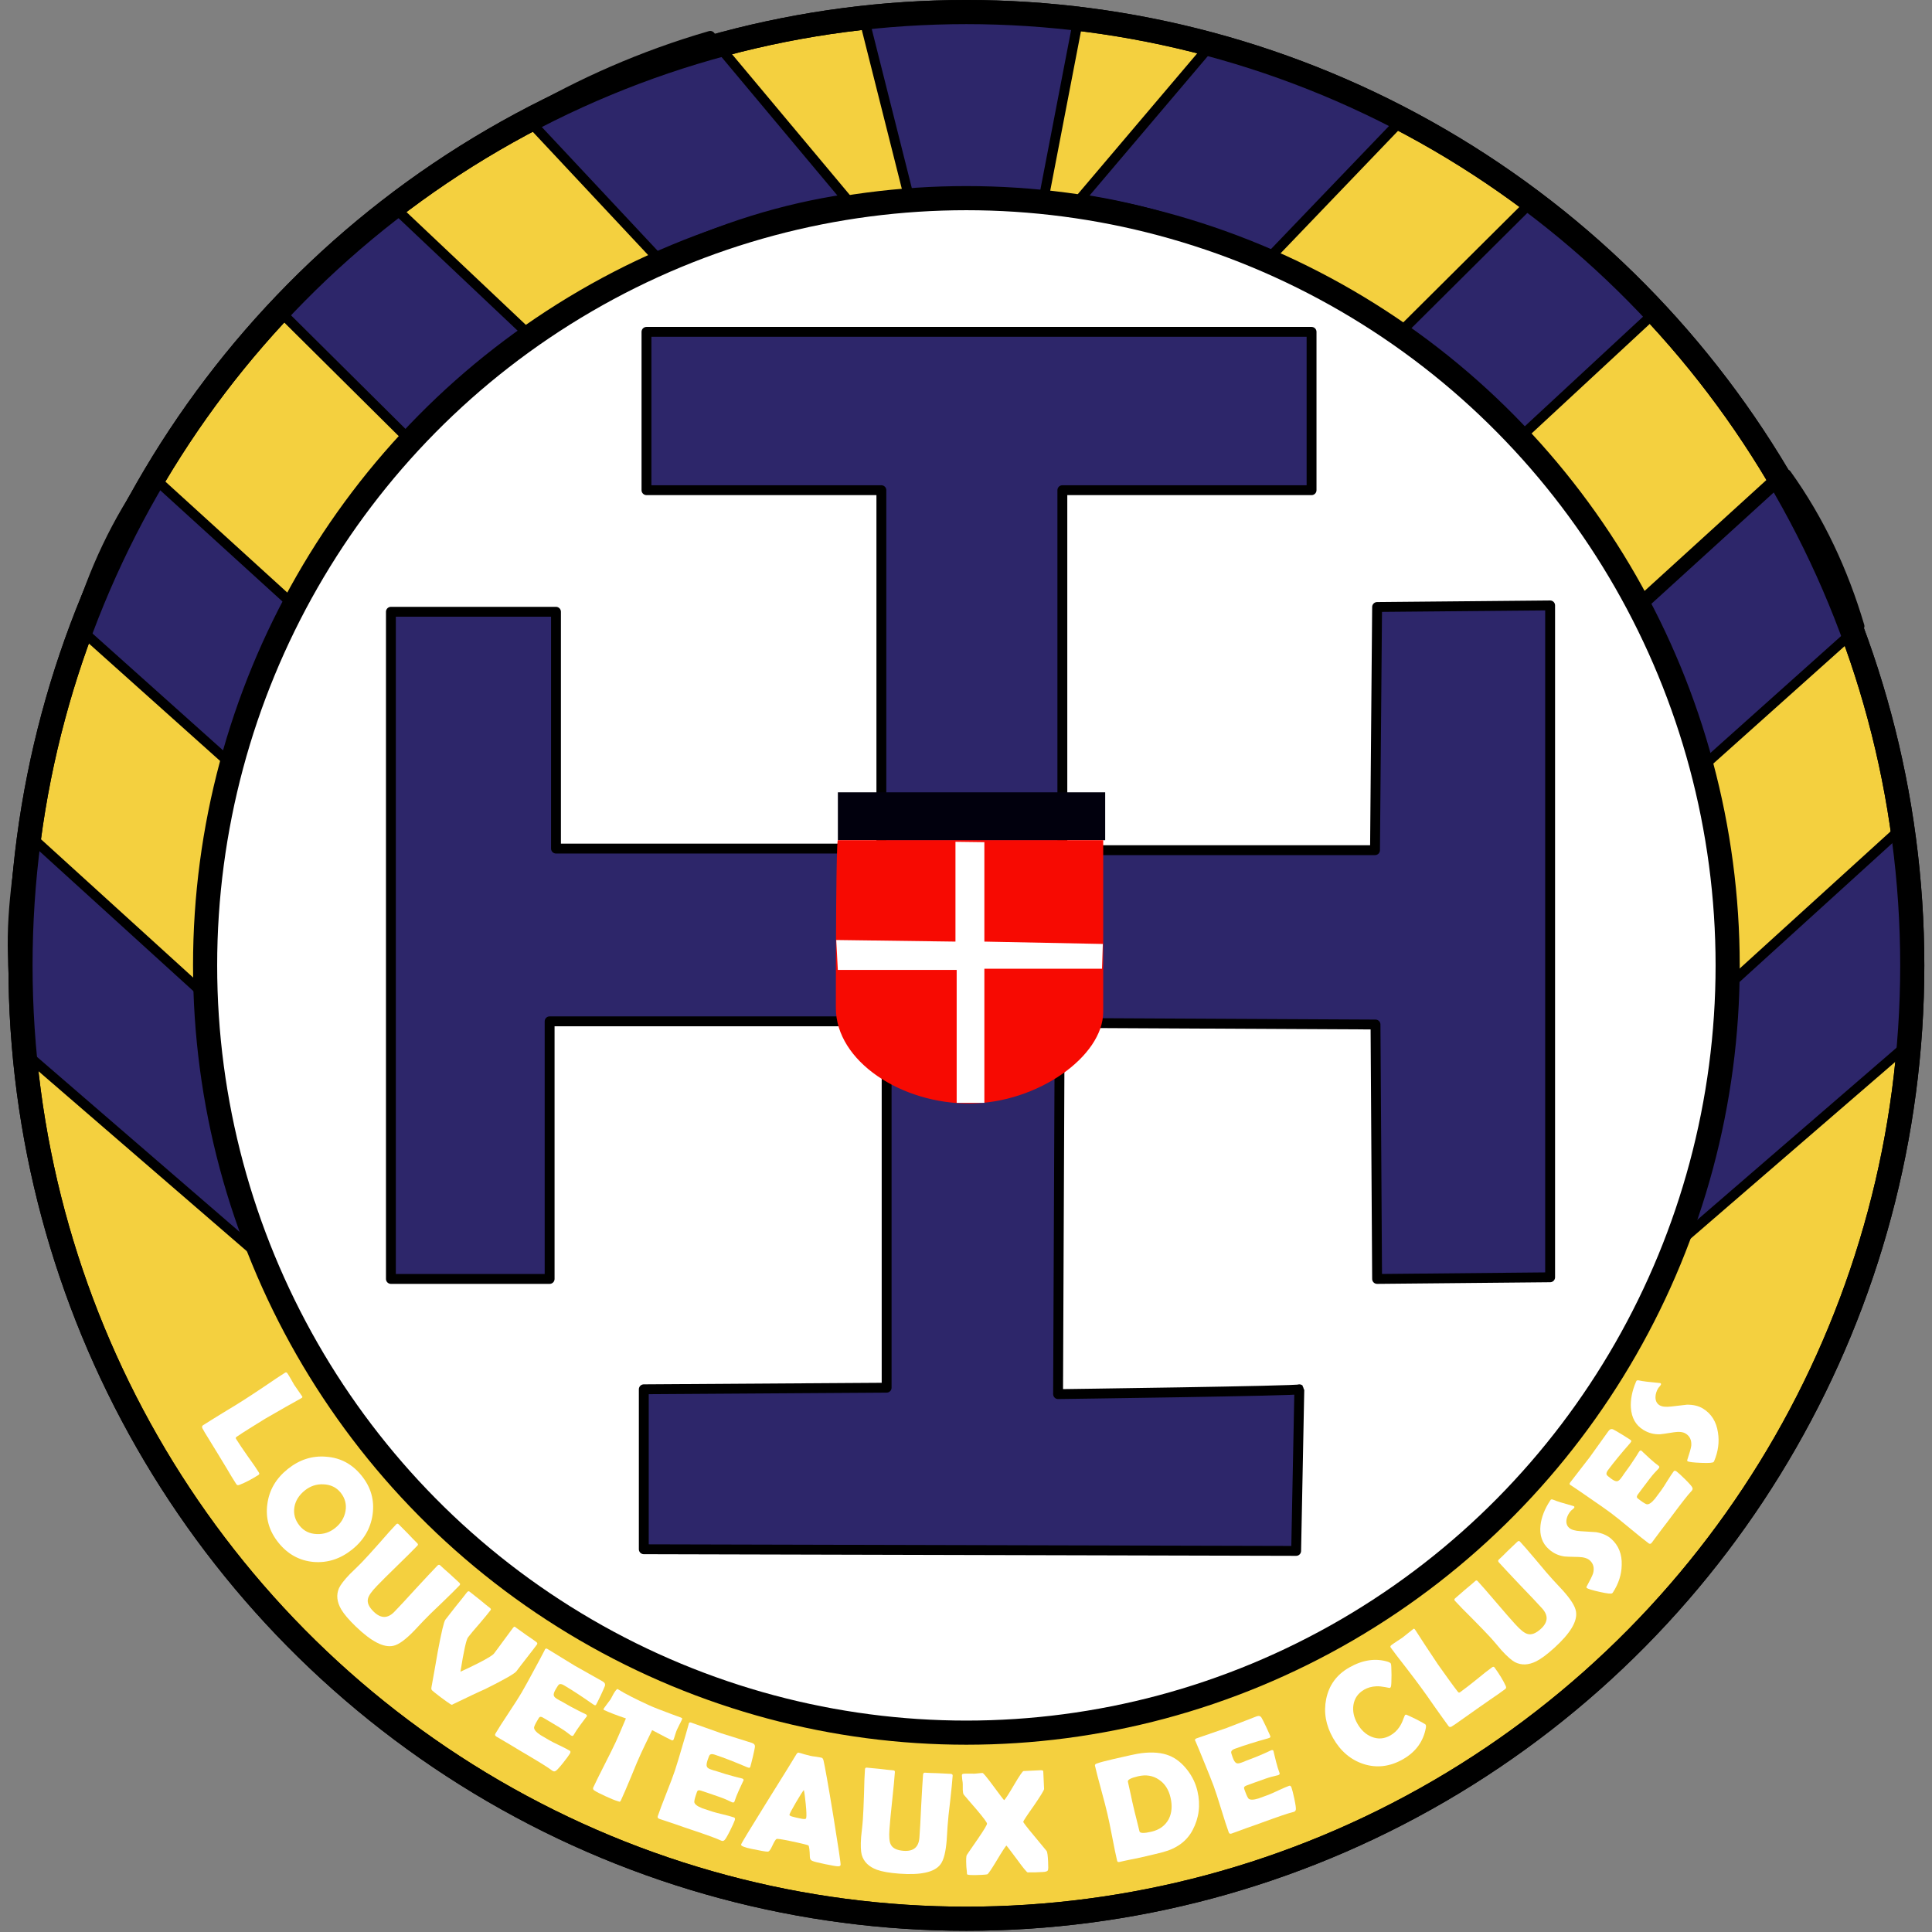
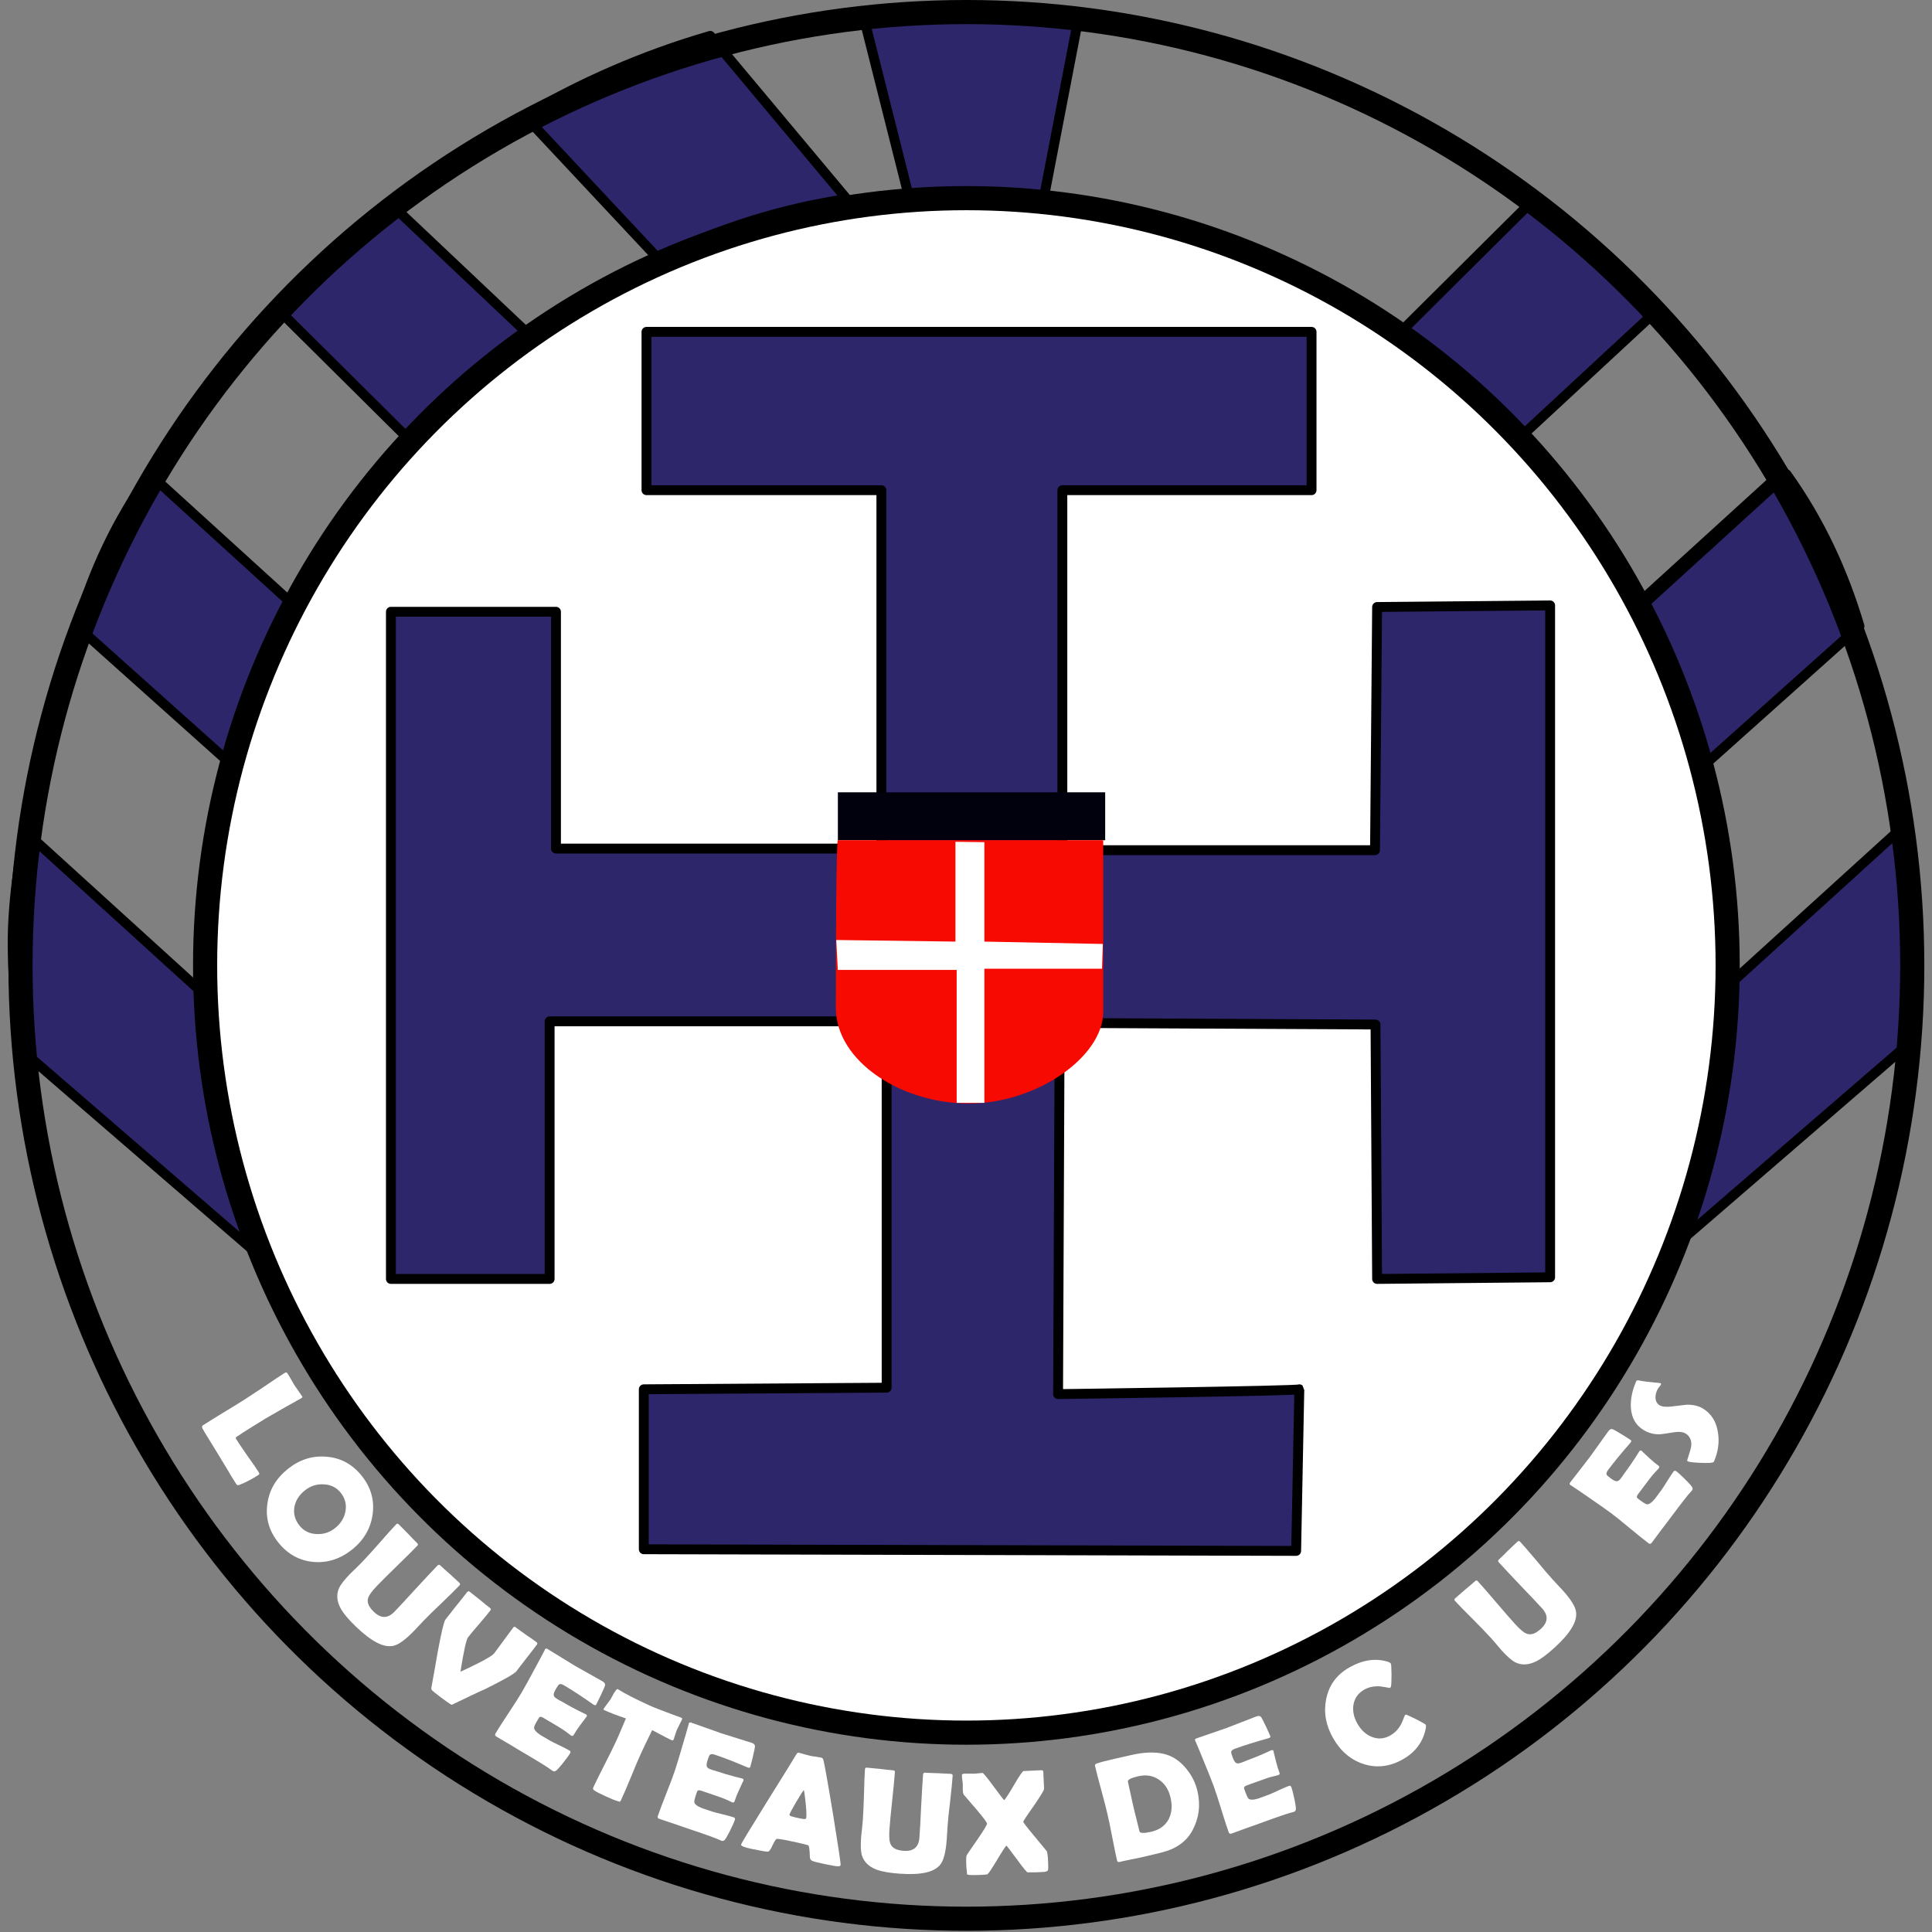
<svg xmlns="http://www.w3.org/2000/svg" xmlns:ns1="http://www.serif.com/" width="150px" height="150px" version="1.1" xml:space="preserve" style="fill-rule:evenodd;clip-rule:evenodd;stroke-linecap:round;stroke-linejoin:round;stroke-miterlimit:1.5;">
  <rect width="100%" height="100%" fill="#808080" stroke="none" />
  <g id="g31" transform="matrix(4.258,0,0,4.258,-1.572,-1.763)">
-     <ellipse id="ellipse1" cx="17.99" cy="18.017" rx="17.247" ry="17.383" style="fill:rgb(244,208,63);stroke:black;stroke-width:0.44px;" />
    <path id="path1" d="M16.098,0.651L16.938,3.985L19.398,4.043L20.035,0.738C18.703,0.601 17.43,0.555 16.098,0.651Z" style="fill:rgb(45,38,106);stroke:black;stroke-width:0.18px;stroke-linecap:butt;stroke-linejoin:miter;" />
    <path id="path2" d="M9.934,2.526L12.365,5.123C13.513,4.563 14.661,4.214 15.809,4.043L13.32,1.068C12.069,1.431 10.953,1.93 9.934,2.526Z" style="fill:rgb(45,38,106);stroke:black;stroke-width:0.18px;stroke-linecap:butt;stroke-linejoin:miter;" />
-     <path id="path3" d="M25.874,2.656L23.508,5.123C22.36,4.563 21.212,4.214 20.064,4.043L22.423,1.262C23.674,1.625 24.855,2.059 25.874,2.656Z" style="fill:rgb(45,38,106);stroke:black;stroke-width:0.18px;stroke-linecap:butt;stroke-linejoin:miter;" />
    <path id="path4" d="M7.879,8.477L5.381,5.998C6.067,5.25 6.707,4.703 7.469,4.11L9.992,6.494C9.17,7.076 8.469,7.74 7.879,8.477Z" style="fill:rgb(45,38,106);stroke:black;stroke-width:0.18px;stroke-linecap:butt;stroke-linejoin:miter;" />
    <path id="path5" d="M28.023,8.448L30.562,6.094C29.876,5.346 29.112,4.632 28.35,4.039L25.91,6.465C26.732,7.047 27.433,7.71 28.023,8.448Z" style="fill:rgb(45,38,106);stroke:black;stroke-width:0.18px;stroke-linecap:butt;stroke-linejoin:miter;" />
    <path id="path6" d="M1.772,11.832L4.608,14.37C4.9,13.242 5.272,12.25 5.795,11.511L3.103,9.061C2.499,9.904 2.067,10.833 1.772,11.832Z" style="fill:rgb(45,38,106);stroke:black;stroke-width:0.18px;stroke-linecap:butt;stroke-linejoin:miter;" />
    <path id="path7" d="M34.159,11.832L31.322,14.37C31.031,13.242 30.659,12.25 30.136,11.511L32.827,9.061C33.431,9.904 33.864,10.833 34.159,11.832Z" style="fill:rgb(45,38,106);stroke:black;stroke-width:0.18px;stroke-linecap:butt;stroke-linejoin:miter;" />
    <path id="path8" d="M34.275,11.832L31.438,14.37C31.147,13.242 30.775,12.25 30.251,11.511L32.943,9.061C33.547,9.904 33.979,10.833 34.275,11.832Z" style="fill:rgb(45,38,106);stroke:black;stroke-width:0.18px;stroke-linecap:butt;stroke-linejoin:miter;" />
    <path id="path9" d="M0.817,15.566L4.058,18.512C4.058,18.512 4.137,19.532 4.374,20.748C4.569,21.751 5.187,23.383 5.187,23.383L0.73,19.533C0.73,19.533 0.587,18.38 0.601,17.485C0.615,16.591 0.817,15.566 0.817,15.566Z" style="fill:rgb(45,38,106);stroke:black;stroke-width:0.18px;stroke-linecap:butt;stroke-linejoin:miter;" />
    <path id="path10" d="M34.984,15.566L31.742,18.512C31.742,18.512 31.663,19.532 31.427,20.748C31.232,21.751 30.614,23.383 30.614,23.383L35.071,19.533C35.071,19.533 35.214,18.38 35.2,17.485C35.185,16.591 34.984,15.566 34.984,15.566Z" style="fill:rgb(45,38,106);stroke:black;stroke-width:0.18px;stroke-linecap:butt;stroke-linejoin:miter;" />
    <g id="g28" transform="matrix(0.24,0,0,0.24,-4.117,-1.437)">
      <g id="text10" transform="matrix(0.534,0.845,-0.845,0.534,33.667,115.588)">
        <g id="g10">
          <g id="text101" ns1:id="text10" transform="matrix(11.25,0,0,11.25,0,0)">
            <path d="M0.494,0.008C0.466,0.008 0.429,0.008 0.384,0.006C0.326,0.005 0.289,0.004 0.275,0.004L0.129,0.002C0.114,0.002 0.093,0.002 0.066,-0C0.056,-0.002 0.052,-0.007 0.052,-0.015C0.052,-0.051 0.052,-0.104 0.053,-0.175C0.055,-0.245 0.055,-0.299 0.055,-0.334C0.055,-0.372 0.054,-0.428 0.052,-0.504C0.049,-0.579 0.048,-0.636 0.048,-0.673C0.048,-0.681 0.053,-0.684 0.063,-0.684C0.073,-0.684 0.087,-0.684 0.107,-0.683C0.126,-0.682 0.14,-0.681 0.15,-0.681C0.161,-0.681 0.177,-0.682 0.198,-0.683C0.219,-0.684 0.235,-0.685 0.246,-0.685C0.25,-0.685 0.253,-0.681 0.252,-0.675L0.252,-0.669C0.248,-0.608 0.244,-0.516 0.239,-0.393L0.238,-0.264C0.238,-0.222 0.238,-0.192 0.239,-0.173C0.239,-0.169 0.239,-0.165 0.24,-0.161C0.24,-0.157 0.243,-0.155 0.247,-0.154L0.26,-0.154C0.289,-0.154 0.333,-0.155 0.391,-0.158C0.45,-0.162 0.494,-0.163 0.523,-0.163C0.532,-0.163 0.536,-0.159 0.536,-0.152C0.536,-0.096 0.532,-0.048 0.524,-0.008C0.522,0.001 0.519,0.006 0.514,0.007C0.512,0.008 0.505,0.008 0.494,0.008Z" style="fill:white;fill-rule:nonzero;" />
          </g>
        </g>
      </g>
      <g id="text11" transform="matrix(0.626,0.78,-0.78,0.626,37.361,121.494)">
        <g id="g11">
          <g id="text111" ns1:id="text11" transform="matrix(11.25,0,0,11.25,0,0)">
            <path d="M0.723,-0.342C0.723,-0.24 0.691,-0.155 0.626,-0.086C0.56,-0.017 0.476,0.018 0.375,0.018C0.274,0.018 0.191,-0.017 0.125,-0.087C0.059,-0.156 0.027,-0.241 0.027,-0.342C0.027,-0.443 0.059,-0.528 0.125,-0.597C0.191,-0.668 0.274,-0.703 0.375,-0.703C0.475,-0.703 0.558,-0.668 0.625,-0.597C0.69,-0.528 0.723,-0.442 0.723,-0.342ZM0.538,-0.343C0.538,-0.392 0.523,-0.433 0.494,-0.467C0.463,-0.503 0.423,-0.521 0.375,-0.521C0.329,-0.521 0.29,-0.502 0.258,-0.465C0.227,-0.43 0.212,-0.388 0.212,-0.342C0.212,-0.292 0.226,-0.25 0.255,-0.217C0.286,-0.182 0.326,-0.165 0.375,-0.165C0.421,-0.165 0.46,-0.183 0.492,-0.22C0.523,-0.255 0.538,-0.296 0.538,-0.343Z" style="fill:white;fill-rule:nonzero;" />
          </g>
        </g>
      </g>
      <g id="text12" transform="matrix(0.72,0.694,-0.694,0.72,43.197,128.647)">
        <g id="g12">
          <g id="text121" ns1:id="text12" transform="matrix(11.25,0,0,11.25,0,0)">
            <path d="M0.628,-0.24C0.628,-0.157 0.618,-0.1 0.598,-0.07C0.562,-0.014 0.471,0.013 0.325,0.013C0.259,0.013 0.209,0.008 0.173,-0.002C0.117,-0.018 0.08,-0.049 0.063,-0.095C0.055,-0.118 0.05,-0.158 0.05,-0.215C0.05,-0.229 0.051,-0.249 0.052,-0.275C0.053,-0.301 0.053,-0.321 0.053,-0.334C0.053,-0.372 0.051,-0.428 0.048,-0.504C0.044,-0.579 0.042,-0.636 0.042,-0.673C0.042,-0.681 0.046,-0.685 0.053,-0.685C0.073,-0.685 0.103,-0.684 0.143,-0.683C0.183,-0.681 0.213,-0.68 0.233,-0.68C0.241,-0.68 0.245,-0.677 0.245,-0.669C0.245,-0.626 0.244,-0.562 0.241,-0.476C0.238,-0.391 0.237,-0.326 0.237,-0.283C0.237,-0.232 0.242,-0.198 0.253,-0.18C0.267,-0.155 0.297,-0.143 0.343,-0.143C0.41,-0.143 0.443,-0.175 0.443,-0.24C0.443,-0.287 0.442,-0.358 0.439,-0.453C0.437,-0.547 0.436,-0.618 0.436,-0.665C0.436,-0.675 0.44,-0.68 0.448,-0.68C0.467,-0.68 0.496,-0.681 0.535,-0.683C0.574,-0.684 0.603,-0.685 0.622,-0.685C0.632,-0.685 0.636,-0.681 0.636,-0.673C0.636,-0.636 0.635,-0.579 0.632,-0.504C0.628,-0.428 0.627,-0.372 0.627,-0.334C0.627,-0.324 0.628,-0.25 0.628,-0.24Z" style="fill:white;fill-rule:nonzero;" />
          </g>
        </g>
      </g>
      <g id="text13" transform="matrix(0.798,0.602,-0.602,0.798,49.312,134.472)">
        <g id="g13">
          <g id="text131" ns1:id="text13" transform="matrix(11.25,0,0,11.25,0,0)">
            <path d="M0.321,0.002C0.277,0.002 0.252,0.001 0.246,-0C0.239,-0.001 0.234,-0.006 0.23,-0.014C0.193,-0.087 0.156,-0.161 0.118,-0.234C0.059,-0.353 0.03,-0.419 0.03,-0.435C0.03,-0.461 0.031,-0.499 0.032,-0.551C0.034,-0.603 0.035,-0.641 0.035,-0.667C0.035,-0.679 0.038,-0.685 0.045,-0.685C0.064,-0.685 0.094,-0.684 0.134,-0.683C0.174,-0.681 0.203,-0.68 0.223,-0.68C0.231,-0.68 0.235,-0.677 0.235,-0.67C0.235,-0.644 0.233,-0.604 0.23,-0.551C0.226,-0.498 0.224,-0.458 0.224,-0.432C0.224,-0.412 0.257,-0.34 0.323,-0.216C0.341,-0.248 0.361,-0.288 0.384,-0.334C0.415,-0.398 0.43,-0.436 0.43,-0.451C0.43,-0.474 0.43,-0.51 0.429,-0.558C0.429,-0.606 0.428,-0.641 0.428,-0.665C0.428,-0.674 0.43,-0.679 0.433,-0.68L0.448,-0.68C0.466,-0.68 0.493,-0.681 0.53,-0.682C0.566,-0.684 0.593,-0.685 0.611,-0.685C0.621,-0.685 0.625,-0.681 0.625,-0.673C0.625,-0.648 0.625,-0.61 0.624,-0.56C0.623,-0.509 0.623,-0.471 0.623,-0.446C0.623,-0.426 0.591,-0.351 0.527,-0.223C0.501,-0.177 0.465,-0.107 0.417,-0.014C0.414,-0.007 0.412,-0.003 0.41,-0.002C0.409,-0.001 0.405,-0.001 0.398,-0C0.381,0.001 0.356,0.002 0.321,0.002Z" style="fill:white;fill-rule:nonzero;" />
          </g>
        </g>
      </g>
      <g id="text14" transform="matrix(0.862,0.507,-0.507,0.862,55.835,139.314)">
        <g id="g14">
          <g id="text141" ns1:id="text14" transform="matrix(11.25,0,0,11.25,0,0)">
            <path d="M0.545,-0.152C0.545,-0.138 0.542,-0.112 0.537,-0.075C0.531,-0.034 0.526,-0.01 0.521,-0.002C0.517,0.004 0.512,0.007 0.505,0.007C0.502,0.007 0.497,0.007 0.49,0.006C0.466,0.003 0.397,0.001 0.282,0.001C0.257,0.001 0.22,0.001 0.17,0C0.121,0 0.084,-0 0.059,-0C0.048,-0 0.043,-0.005 0.043,-0.014C0.043,-0.051 0.045,-0.105 0.049,-0.178C0.053,-0.252 0.055,-0.306 0.055,-0.343C0.055,-0.38 0.053,-0.449 0.049,-0.55C0.048,-0.576 0.047,-0.615 0.044,-0.667L0.043,-0.674C0.043,-0.681 0.047,-0.685 0.056,-0.685C0.08,-0.685 0.116,-0.684 0.164,-0.683C0.213,-0.682 0.249,-0.681 0.273,-0.681C0.297,-0.681 0.333,-0.682 0.38,-0.683C0.428,-0.684 0.464,-0.685 0.488,-0.685C0.505,-0.685 0.514,-0.679 0.517,-0.666C0.519,-0.659 0.521,-0.636 0.525,-0.598C0.528,-0.56 0.53,-0.537 0.53,-0.529C0.53,-0.522 0.527,-0.519 0.52,-0.519C0.518,-0.519 0.515,-0.519 0.51,-0.519C0.423,-0.526 0.345,-0.53 0.276,-0.53C0.259,-0.53 0.249,-0.526 0.245,-0.518C0.243,-0.514 0.242,-0.501 0.242,-0.48C0.242,-0.458 0.245,-0.443 0.252,-0.436C0.257,-0.43 0.268,-0.427 0.284,-0.427C0.287,-0.427 0.293,-0.427 0.303,-0.427C0.312,-0.428 0.32,-0.428 0.326,-0.428C0.367,-0.428 0.409,-0.429 0.451,-0.432C0.454,-0.432 0.463,-0.433 0.478,-0.434C0.489,-0.435 0.497,-0.436 0.504,-0.436C0.512,-0.436 0.516,-0.432 0.516,-0.425C0.516,-0.432 0.513,-0.407 0.507,-0.35C0.504,-0.324 0.503,-0.298 0.503,-0.272C0.503,-0.265 0.498,-0.262 0.489,-0.262C0.489,-0.262 0.474,-0.264 0.445,-0.267C0.426,-0.269 0.384,-0.27 0.318,-0.27L0.266,-0.27C0.253,-0.27 0.245,-0.267 0.243,-0.26C0.242,-0.259 0.242,-0.249 0.242,-0.23C0.242,-0.205 0.244,-0.189 0.247,-0.182C0.253,-0.17 0.273,-0.162 0.31,-0.16C0.309,-0.16 0.333,-0.16 0.381,-0.16C0.398,-0.16 0.424,-0.162 0.458,-0.165C0.492,-0.168 0.517,-0.169 0.534,-0.169C0.541,-0.169 0.545,-0.164 0.545,-0.152Z" style="fill:white;fill-rule:nonzero;" />
          </g>
        </g>
      </g>
      <g id="text15" transform="matrix(0.909,0.417,-0.417,0.909,62.027,142.906)">
        <g id="g15">
          <g id="text151" ns1:id="text15" transform="matrix(11.25,0,0,11.25,0,0)">
            <path d="M0.521,-0.536C0.521,-0.529 0.517,-0.526 0.51,-0.526C0.497,-0.526 0.448,-0.528 0.363,-0.533C0.361,-0.451 0.36,-0.393 0.36,-0.361C0.36,-0.322 0.361,-0.265 0.365,-0.188C0.368,-0.11 0.369,-0.053 0.369,-0.014C0.369,-0.008 0.368,-0.004 0.365,-0.002C0.364,-0.002 0.359,-0.001 0.351,-0C0.332,0.003 0.303,0.004 0.265,0.004C0.223,0.004 0.194,0.003 0.177,-0C0.168,-0.002 0.163,-0.007 0.163,-0.015C0.163,-0.054 0.165,-0.111 0.168,-0.188C0.171,-0.265 0.173,-0.322 0.173,-0.361C0.173,-0.386 0.172,-0.443 0.169,-0.531C0.104,-0.524 0.052,-0.521 0.013,-0.521C0.008,-0.521 0.005,-0.523 0.005,-0.526C0.005,-0.53 0.008,-0.543 0.012,-0.563C0.017,-0.586 0.02,-0.6 0.021,-0.605C0.022,-0.62 0.023,-0.636 0.024,-0.651C0.027,-0.675 0.031,-0.688 0.036,-0.688C0.037,-0.688 0.039,-0.687 0.043,-0.687C0.096,-0.68 0.174,-0.677 0.277,-0.677C0.306,-0.677 0.36,-0.68 0.439,-0.686C0.481,-0.689 0.503,-0.691 0.503,-0.691C0.509,-0.691 0.513,-0.691 0.514,-0.69C0.515,-0.689 0.516,-0.686 0.516,-0.68C0.516,-0.671 0.516,-0.659 0.515,-0.644C0.514,-0.626 0.514,-0.614 0.514,-0.607C0.514,-0.599 0.515,-0.587 0.517,-0.571C0.519,-0.555 0.521,-0.543 0.521,-0.536Z" style="fill:white;fill-rule:nonzero;" />
          </g>
        </g>
      </g>
      <g id="text16" transform="matrix(0.948,0.317,-0.317,0.948,68.159,145.69)">
        <g id="g16">
          <g id="text161" ns1:id="text16" transform="matrix(11.25,0,0,11.25,0,0)">
            <path d="M0.545,-0.152C0.545,-0.138 0.542,-0.112 0.537,-0.075C0.531,-0.034 0.526,-0.01 0.521,-0.002C0.517,0.004 0.512,0.007 0.505,0.007C0.502,0.007 0.497,0.007 0.49,0.006C0.466,0.003 0.397,0.001 0.282,0.001C0.257,0.001 0.22,0.001 0.17,0C0.121,0 0.084,-0 0.059,-0C0.048,-0 0.043,-0.005 0.043,-0.014C0.043,-0.051 0.045,-0.105 0.049,-0.178C0.053,-0.252 0.055,-0.306 0.055,-0.343C0.055,-0.38 0.053,-0.449 0.049,-0.55C0.048,-0.576 0.047,-0.615 0.044,-0.667L0.043,-0.674C0.043,-0.681 0.047,-0.685 0.056,-0.685C0.08,-0.685 0.116,-0.684 0.164,-0.683C0.213,-0.682 0.249,-0.681 0.273,-0.681C0.297,-0.681 0.333,-0.682 0.38,-0.683C0.428,-0.684 0.464,-0.685 0.488,-0.685C0.505,-0.685 0.514,-0.679 0.517,-0.666C0.519,-0.659 0.521,-0.636 0.525,-0.598C0.528,-0.56 0.53,-0.537 0.53,-0.529C0.53,-0.522 0.527,-0.519 0.52,-0.519C0.518,-0.519 0.515,-0.519 0.51,-0.519C0.423,-0.526 0.345,-0.53 0.276,-0.53C0.259,-0.53 0.249,-0.526 0.245,-0.518C0.243,-0.514 0.242,-0.501 0.242,-0.48C0.242,-0.458 0.245,-0.443 0.252,-0.436C0.257,-0.43 0.268,-0.427 0.284,-0.427C0.287,-0.427 0.293,-0.427 0.303,-0.427C0.312,-0.428 0.32,-0.428 0.326,-0.428C0.367,-0.428 0.409,-0.429 0.451,-0.432C0.454,-0.432 0.463,-0.433 0.478,-0.434C0.489,-0.435 0.497,-0.436 0.504,-0.436C0.512,-0.436 0.516,-0.432 0.516,-0.425C0.516,-0.432 0.513,-0.407 0.507,-0.35C0.504,-0.324 0.503,-0.298 0.503,-0.272C0.503,-0.265 0.498,-0.262 0.489,-0.262C0.489,-0.262 0.474,-0.264 0.445,-0.267C0.426,-0.269 0.384,-0.27 0.318,-0.27L0.266,-0.27C0.253,-0.27 0.245,-0.267 0.243,-0.26C0.242,-0.259 0.242,-0.249 0.242,-0.23C0.242,-0.205 0.244,-0.189 0.247,-0.182C0.253,-0.17 0.273,-0.162 0.31,-0.16C0.309,-0.16 0.333,-0.16 0.381,-0.16C0.398,-0.16 0.424,-0.162 0.458,-0.165C0.492,-0.168 0.517,-0.169 0.534,-0.169C0.541,-0.169 0.545,-0.164 0.545,-0.152Z" style="fill:white;fill-rule:nonzero;" />
          </g>
        </g>
      </g>
      <g id="text17" transform="matrix(0.979,0.203,-0.203,0.979,74.94,147.958)">
        <g id="g17">
          <g id="text171" ns1:id="text17" transform="matrix(11.25,0,0,11.25,0,0)">
            <path d="M0.689,-0.012C0.689,-0.006 0.685,-0.002 0.677,-0C0.667,0.003 0.637,0.004 0.586,0.004C0.539,0.004 0.509,0.003 0.496,-0C0.485,-0.002 0.478,-0.01 0.475,-0.022C0.464,-0.069 0.455,-0.094 0.449,-0.097C0.444,-0.099 0.4,-0.101 0.318,-0.101C0.263,-0.101 0.234,-0.099 0.23,-0.096C0.224,-0.091 0.218,-0.074 0.211,-0.044C0.205,-0.017 0.198,-0.002 0.189,-0C0.178,0.003 0.141,0.004 0.078,0.004C0.028,0.004 0.003,-0.001 0.003,-0.01C0.003,-0.019 0.04,-0.123 0.113,-0.322C0.193,-0.538 0.236,-0.657 0.243,-0.678C0.247,-0.691 0.252,-0.697 0.257,-0.697C0.266,-0.697 0.279,-0.696 0.298,-0.694C0.316,-0.693 0.33,-0.692 0.339,-0.692C0.348,-0.692 0.361,-0.692 0.378,-0.694C0.395,-0.695 0.408,-0.695 0.416,-0.695C0.422,-0.695 0.428,-0.69 0.433,-0.679C0.449,-0.645 0.496,-0.528 0.573,-0.328C0.65,-0.126 0.689,-0.021 0.689,-0.012ZM0.343,-0.457C0.336,-0.443 0.324,-0.412 0.308,-0.364C0.291,-0.313 0.282,-0.283 0.282,-0.274C0.282,-0.269 0.292,-0.265 0.311,-0.265C0.321,-0.264 0.338,-0.264 0.361,-0.264C0.382,-0.264 0.394,-0.266 0.396,-0.271C0.397,-0.273 0.397,-0.275 0.397,-0.278C0.397,-0.289 0.39,-0.319 0.375,-0.367C0.36,-0.414 0.35,-0.444 0.343,-0.457Z" style="fill:white;fill-rule:nonzero;" />
          </g>
        </g>
      </g>
      <g id="text18" transform="matrix(0.997,0.074,-0.074,0.997,83.376,149.646)">
        <g id="g18">
          <g id="text181" ns1:id="text18" transform="matrix(11.25,0,0,11.25,0,0)">
            <path d="M0.628,-0.24C0.628,-0.157 0.618,-0.1 0.598,-0.07C0.562,-0.014 0.471,0.013 0.325,0.013C0.259,0.013 0.209,0.008 0.173,-0.002C0.117,-0.018 0.08,-0.049 0.063,-0.095C0.055,-0.118 0.05,-0.158 0.05,-0.215C0.05,-0.229 0.051,-0.249 0.052,-0.275C0.053,-0.301 0.053,-0.321 0.053,-0.334C0.053,-0.372 0.051,-0.428 0.048,-0.504C0.044,-0.579 0.042,-0.636 0.042,-0.673C0.042,-0.681 0.046,-0.685 0.053,-0.685C0.073,-0.685 0.103,-0.684 0.143,-0.683C0.183,-0.681 0.213,-0.68 0.233,-0.68C0.241,-0.68 0.245,-0.677 0.245,-0.669C0.245,-0.626 0.244,-0.562 0.241,-0.476C0.238,-0.391 0.237,-0.326 0.237,-0.283C0.237,-0.232 0.242,-0.198 0.253,-0.18C0.267,-0.155 0.297,-0.143 0.343,-0.143C0.41,-0.143 0.443,-0.175 0.443,-0.24C0.443,-0.287 0.442,-0.358 0.439,-0.453C0.437,-0.547 0.436,-0.618 0.436,-0.665C0.436,-0.675 0.44,-0.68 0.448,-0.68C0.467,-0.68 0.496,-0.681 0.535,-0.683C0.574,-0.684 0.603,-0.685 0.622,-0.685C0.632,-0.685 0.636,-0.681 0.636,-0.673C0.636,-0.636 0.635,-0.579 0.632,-0.504C0.628,-0.428 0.627,-0.372 0.627,-0.334C0.627,-0.324 0.628,-0.25 0.628,-0.24Z" style="fill:white;fill-rule:nonzero;" />
          </g>
        </g>
      </g>
      <g id="text19" transform="matrix(0.999,-0.047,0.047,0.999,91.793,150.202)">
        <g id="g19">
          <g id="text191" ns1:id="text19" transform="matrix(11.25,0,0,11.25,0,0)">
            <path d="M0.584,-0.065C0.584,-0.033 0.583,-0.014 0.58,-0.008C0.576,-0.001 0.565,0.002 0.546,0.002L0.527,0.002C0.517,0.002 0.509,0.002 0.502,0.002C0.496,0.002 0.486,0.002 0.472,0.001C0.459,0 0.449,-0 0.443,-0C0.438,-0 0.414,-0.031 0.373,-0.094C0.331,-0.156 0.309,-0.188 0.308,-0.188C0.301,-0.182 0.277,-0.15 0.237,-0.089C0.199,-0.032 0.176,-0.002 0.17,-0C0.165,0.001 0.153,0.002 0.133,0.002C0.067,0.002 0.033,-0.001 0.033,-0.008C0.033,-0.015 0.033,-0.025 0.032,-0.038C0.031,-0.05 0.031,-0.06 0.031,-0.066C0.031,-0.106 0.033,-0.13 0.038,-0.137C0.038,-0.138 0.065,-0.173 0.119,-0.244C0.162,-0.301 0.184,-0.334 0.184,-0.342C0.184,-0.35 0.162,-0.383 0.119,-0.439C0.091,-0.474 0.064,-0.509 0.037,-0.544C0.034,-0.548 0.032,-0.555 0.032,-0.565C0.031,-0.572 0.031,-0.581 0.032,-0.593C0.033,-0.607 0.033,-0.615 0.033,-0.616C0.033,-0.623 0.033,-0.633 0.031,-0.646C0.03,-0.66 0.03,-0.67 0.03,-0.677C0.03,-0.683 0.035,-0.686 0.047,-0.686C0.054,-0.686 0.065,-0.686 0.08,-0.685C0.095,-0.684 0.106,-0.683 0.113,-0.683C0.119,-0.683 0.129,-0.683 0.142,-0.684C0.154,-0.685 0.164,-0.685 0.17,-0.685C0.175,-0.685 0.199,-0.653 0.241,-0.59C0.283,-0.527 0.305,-0.495 0.307,-0.495C0.314,-0.499 0.338,-0.532 0.379,-0.595C0.418,-0.655 0.441,-0.685 0.447,-0.685L0.563,-0.685C0.574,-0.685 0.58,-0.682 0.58,-0.677L0.58,-0.558C0.58,-0.55 0.555,-0.513 0.505,-0.447C0.454,-0.382 0.429,-0.347 0.429,-0.343C0.429,-0.338 0.451,-0.306 0.496,-0.247C0.548,-0.178 0.575,-0.142 0.577,-0.139C0.582,-0.132 0.584,-0.107 0.584,-0.065Z" style="fill:white;fill-rule:nonzero;" />
          </g>
        </g>
      </g>
      <g id="text20" transform="matrix(0.974,-0.227,0.227,0.974,103.08,149.329)">
        <g id="g20">
          <g id="text201" ns1:id="text20" transform="matrix(11.25,0,0,11.25,0,0)">
            <path d="M0.682,-0.346C0.682,-0.25 0.651,-0.167 0.59,-0.097C0.535,-0.034 0.459,-0.001 0.361,0.002C0.342,0.003 0.29,0.003 0.205,0.003C0.189,0.003 0.165,0.002 0.133,0.001C0.101,0 0.077,-0 0.061,-0C0.052,-0 0.047,-0.004 0.047,-0.011C0.047,-0.047 0.048,-0.101 0.051,-0.173C0.054,-0.244 0.055,-0.298 0.055,-0.334C0.055,-0.371 0.054,-0.427 0.051,-0.502C0.048,-0.577 0.047,-0.633 0.047,-0.67C0.047,-0.677 0.052,-0.681 0.061,-0.682C0.084,-0.685 0.122,-0.686 0.175,-0.686C0.275,-0.686 0.34,-0.685 0.37,-0.682C0.447,-0.674 0.507,-0.654 0.551,-0.623C0.592,-0.594 0.624,-0.553 0.648,-0.5C0.671,-0.45 0.682,-0.399 0.682,-0.346ZM0.495,-0.346C0.495,-0.401 0.479,-0.446 0.446,-0.481C0.413,-0.517 0.369,-0.535 0.314,-0.535C0.264,-0.535 0.239,-0.528 0.239,-0.515C0.239,-0.496 0.238,-0.467 0.238,-0.428C0.237,-0.39 0.237,-0.361 0.237,-0.342C0.237,-0.323 0.237,-0.295 0.238,-0.257C0.238,-0.219 0.239,-0.19 0.239,-0.171C0.239,-0.157 0.265,-0.15 0.317,-0.15C0.373,-0.15 0.417,-0.169 0.45,-0.206C0.48,-0.242 0.495,-0.288 0.495,-0.346Z" style="fill:white;fill-rule:nonzero;" />
          </g>
        </g>
      </g>
      <g id="text21" transform="matrix(0.939,-0.344,0.344,0.939,111.646,147.241)">
        <g id="g21">
          <g id="text211" ns1:id="text21" transform="matrix(11.25,0,0,11.25,0,0)">
            <path d="M0.545,-0.152C0.545,-0.138 0.542,-0.112 0.537,-0.075C0.531,-0.034 0.526,-0.01 0.521,-0.002C0.517,0.004 0.512,0.007 0.505,0.007C0.502,0.007 0.497,0.007 0.49,0.006C0.466,0.003 0.397,0.001 0.282,0.001C0.257,0.001 0.22,0.001 0.17,0C0.121,0 0.084,-0 0.059,-0C0.048,-0 0.043,-0.005 0.043,-0.014C0.043,-0.051 0.045,-0.105 0.049,-0.178C0.053,-0.252 0.055,-0.306 0.055,-0.343C0.055,-0.38 0.053,-0.449 0.049,-0.55C0.048,-0.576 0.047,-0.615 0.044,-0.667L0.043,-0.674C0.043,-0.681 0.047,-0.685 0.056,-0.685C0.08,-0.685 0.116,-0.684 0.164,-0.683C0.213,-0.682 0.249,-0.681 0.273,-0.681C0.297,-0.681 0.333,-0.682 0.38,-0.683C0.428,-0.684 0.464,-0.685 0.488,-0.685C0.505,-0.685 0.514,-0.679 0.517,-0.666C0.519,-0.659 0.521,-0.636 0.525,-0.598C0.528,-0.56 0.53,-0.537 0.53,-0.529C0.53,-0.522 0.527,-0.519 0.52,-0.519C0.518,-0.519 0.515,-0.519 0.51,-0.519C0.423,-0.526 0.345,-0.53 0.276,-0.53C0.259,-0.53 0.249,-0.526 0.245,-0.518C0.243,-0.514 0.242,-0.501 0.242,-0.48C0.242,-0.458 0.245,-0.443 0.252,-0.436C0.257,-0.43 0.268,-0.427 0.284,-0.427C0.287,-0.427 0.293,-0.427 0.303,-0.427C0.312,-0.428 0.32,-0.428 0.326,-0.428C0.367,-0.428 0.409,-0.429 0.451,-0.432C0.454,-0.432 0.463,-0.433 0.478,-0.434C0.489,-0.435 0.497,-0.436 0.504,-0.436C0.512,-0.436 0.516,-0.432 0.516,-0.425C0.516,-0.432 0.513,-0.407 0.507,-0.35C0.504,-0.324 0.503,-0.298 0.503,-0.272C0.503,-0.265 0.498,-0.262 0.489,-0.262C0.489,-0.262 0.474,-0.264 0.445,-0.267C0.426,-0.269 0.384,-0.27 0.318,-0.27L0.266,-0.27C0.253,-0.27 0.245,-0.267 0.243,-0.26C0.242,-0.259 0.242,-0.249 0.242,-0.23C0.242,-0.205 0.244,-0.189 0.247,-0.182C0.253,-0.17 0.273,-0.162 0.31,-0.16C0.309,-0.16 0.333,-0.16 0.381,-0.16C0.398,-0.16 0.424,-0.162 0.458,-0.165C0.492,-0.168 0.517,-0.169 0.534,-0.169C0.541,-0.169 0.545,-0.164 0.545,-0.152Z" style="fill:white;fill-rule:nonzero;" />
          </g>
        </g>
      </g>
      <g id="text22" transform="matrix(0.869,-0.495,0.495,0.869,121.606,143.245)">
        <g id="g22">
          <g id="text221" ns1:id="text22" transform="matrix(11.25,0,0,11.25,0,0)">
            <path d="M0.615,-0.11C0.615,-0.105 0.612,-0.098 0.605,-0.09C0.545,-0.019 0.465,0.017 0.366,0.017C0.265,0.017 0.182,-0.018 0.119,-0.087C0.058,-0.154 0.027,-0.239 0.027,-0.341C0.027,-0.44 0.057,-0.524 0.117,-0.593C0.18,-0.665 0.26,-0.701 0.357,-0.701C0.462,-0.701 0.545,-0.669 0.605,-0.604C0.611,-0.597 0.615,-0.59 0.615,-0.585C0.615,-0.579 0.603,-0.556 0.581,-0.516C0.558,-0.476 0.544,-0.454 0.538,-0.449C0.535,-0.447 0.532,-0.445 0.528,-0.445C0.527,-0.445 0.519,-0.452 0.504,-0.465C0.486,-0.48 0.469,-0.493 0.452,-0.501C0.426,-0.514 0.4,-0.521 0.372,-0.521C0.324,-0.521 0.286,-0.503 0.257,-0.467C0.231,-0.434 0.218,-0.393 0.218,-0.344C0.218,-0.295 0.231,-0.253 0.257,-0.22C0.286,-0.183 0.324,-0.165 0.372,-0.165C0.4,-0.165 0.427,-0.171 0.453,-0.184C0.469,-0.192 0.486,-0.203 0.503,-0.218C0.518,-0.23 0.526,-0.236 0.527,-0.236C0.531,-0.236 0.534,-0.235 0.537,-0.231C0.542,-0.225 0.556,-0.205 0.58,-0.17C0.603,-0.134 0.615,-0.114 0.615,-0.11Z" style="fill:white;fill-rule:nonzero;" />
          </g>
        </g>
      </g>
      <g id="text23" transform="matrix(0.809,-0.588,0.588,0.809,128.368,139.33)">
        <g id="g23">
          <g id="text231" ns1:id="text23" transform="matrix(11.25,0,0,11.25,0,0)">
-             <path d="M0.494,0.008C0.466,0.008 0.429,0.008 0.384,0.006C0.326,0.005 0.289,0.004 0.275,0.004L0.129,0.002C0.114,0.002 0.093,0.002 0.066,-0C0.056,-0.002 0.052,-0.007 0.052,-0.015C0.052,-0.051 0.052,-0.104 0.053,-0.175C0.055,-0.245 0.055,-0.299 0.055,-0.334C0.055,-0.372 0.054,-0.428 0.052,-0.504C0.049,-0.579 0.048,-0.636 0.048,-0.673C0.048,-0.681 0.053,-0.684 0.063,-0.684C0.073,-0.684 0.087,-0.684 0.107,-0.683C0.126,-0.682 0.14,-0.681 0.15,-0.681C0.161,-0.681 0.177,-0.682 0.198,-0.683C0.219,-0.684 0.235,-0.685 0.246,-0.685C0.25,-0.685 0.253,-0.681 0.252,-0.675L0.252,-0.669C0.248,-0.608 0.244,-0.516 0.239,-0.393L0.238,-0.264C0.238,-0.222 0.238,-0.192 0.239,-0.173C0.239,-0.169 0.239,-0.165 0.24,-0.161C0.24,-0.157 0.243,-0.155 0.247,-0.154L0.26,-0.154C0.289,-0.154 0.333,-0.155 0.391,-0.158C0.45,-0.162 0.494,-0.163 0.523,-0.163C0.532,-0.163 0.536,-0.159 0.536,-0.152C0.536,-0.096 0.532,-0.048 0.524,-0.008C0.522,0.001 0.519,0.006 0.514,0.007C0.512,0.008 0.505,0.008 0.494,0.008Z" style="fill:white;fill-rule:nonzero;" />
-           </g>
+             </g>
        </g>
      </g>
      <g id="text24" transform="matrix(0.74,-0.673,0.673,0.74,133.979,135.258)">
        <g id="g24">
          <g id="text241" ns1:id="text24" transform="matrix(11.25,0,0,11.25,0,0)">
            <path d="M0.628,-0.24C0.628,-0.157 0.618,-0.1 0.598,-0.07C0.562,-0.014 0.471,0.013 0.325,0.013C0.259,0.013 0.209,0.008 0.173,-0.002C0.117,-0.018 0.08,-0.049 0.063,-0.095C0.055,-0.118 0.05,-0.158 0.05,-0.215C0.05,-0.229 0.051,-0.249 0.052,-0.275C0.053,-0.301 0.053,-0.321 0.053,-0.334C0.053,-0.372 0.051,-0.428 0.048,-0.504C0.044,-0.579 0.042,-0.636 0.042,-0.673C0.042,-0.681 0.046,-0.685 0.053,-0.685C0.073,-0.685 0.103,-0.684 0.143,-0.683C0.183,-0.681 0.213,-0.68 0.233,-0.68C0.241,-0.68 0.245,-0.677 0.245,-0.669C0.245,-0.626 0.244,-0.562 0.241,-0.476C0.238,-0.391 0.237,-0.326 0.237,-0.283C0.237,-0.232 0.242,-0.198 0.253,-0.18C0.267,-0.155 0.297,-0.143 0.343,-0.143C0.41,-0.143 0.443,-0.175 0.443,-0.24C0.443,-0.287 0.442,-0.358 0.439,-0.453C0.437,-0.547 0.436,-0.618 0.436,-0.665C0.436,-0.675 0.44,-0.68 0.448,-0.68C0.467,-0.68 0.496,-0.681 0.535,-0.683C0.574,-0.684 0.603,-0.685 0.622,-0.685C0.632,-0.685 0.636,-0.681 0.636,-0.673C0.636,-0.636 0.635,-0.579 0.632,-0.504C0.628,-0.428 0.627,-0.372 0.627,-0.334C0.627,-0.324 0.628,-0.25 0.628,-0.24Z" style="fill:white;fill-rule:nonzero;" />
          </g>
        </g>
      </g>
      <g id="text25" transform="matrix(0.669,-0.743,0.743,0.669,140.148,129.484)">
        <g id="g25">
          <g id="text251" ns1:id="text25" transform="matrix(11.25,0,0,11.25,0,0)">
-             <path d="M0.378,-0.225C0.378,-0.159 0.35,-0.102 0.294,-0.055C0.246,-0.013 0.186,0.014 0.116,0.025C0.114,0.025 0.111,0.025 0.11,0.025C0.102,0.025 0.086,0.003 0.06,-0.043C0.034,-0.089 0.021,-0.117 0.021,-0.127C0.021,-0.131 0.024,-0.133 0.029,-0.134C0.076,-0.145 0.107,-0.154 0.123,-0.161C0.156,-0.178 0.173,-0.203 0.173,-0.236C0.173,-0.257 0.162,-0.281 0.14,-0.307C0.102,-0.351 0.081,-0.376 0.078,-0.381C0.055,-0.415 0.044,-0.452 0.044,-0.493C0.044,-0.553 0.071,-0.602 0.126,-0.642C0.171,-0.674 0.227,-0.695 0.292,-0.705C0.296,-0.705 0.298,-0.706 0.3,-0.706C0.305,-0.706 0.309,-0.702 0.312,-0.694C0.32,-0.67 0.34,-0.627 0.371,-0.565C0.372,-0.563 0.373,-0.561 0.373,-0.56C0.373,-0.555 0.37,-0.552 0.364,-0.552C0.361,-0.552 0.357,-0.552 0.351,-0.553C0.344,-0.554 0.34,-0.555 0.336,-0.555C0.313,-0.555 0.292,-0.549 0.275,-0.539C0.254,-0.526 0.243,-0.509 0.243,-0.487C0.243,-0.467 0.255,-0.443 0.278,-0.414C0.32,-0.361 0.341,-0.334 0.343,-0.332C0.366,-0.296 0.378,-0.26 0.378,-0.225Z" style="fill:white;fill-rule:nonzero;" />
-           </g>
+             </g>
        </g>
      </g>
      <g id="text26" transform="matrix(0.597,-0.802,0.802,0.597,143.789,125.45)">
        <g id="g26">
          <g id="text261" ns1:id="text26" transform="matrix(11.25,0,0,11.25,0,0)">
            <path d="M0.545,-0.152C0.545,-0.138 0.542,-0.112 0.537,-0.075C0.531,-0.034 0.526,-0.01 0.521,-0.002C0.517,0.004 0.512,0.007 0.505,0.007C0.502,0.007 0.497,0.007 0.49,0.006C0.466,0.003 0.397,0.001 0.282,0.001C0.257,0.001 0.22,0.001 0.17,0C0.121,0 0.084,-0 0.059,-0C0.048,-0 0.043,-0.005 0.043,-0.014C0.043,-0.051 0.045,-0.105 0.049,-0.178C0.053,-0.252 0.055,-0.306 0.055,-0.343C0.055,-0.38 0.053,-0.449 0.049,-0.55C0.048,-0.576 0.047,-0.615 0.044,-0.667L0.043,-0.674C0.043,-0.681 0.047,-0.685 0.056,-0.685C0.08,-0.685 0.116,-0.684 0.164,-0.683C0.213,-0.682 0.249,-0.681 0.273,-0.681C0.297,-0.681 0.333,-0.682 0.38,-0.683C0.428,-0.684 0.464,-0.685 0.488,-0.685C0.505,-0.685 0.514,-0.679 0.517,-0.666C0.519,-0.659 0.521,-0.636 0.525,-0.598C0.528,-0.56 0.53,-0.537 0.53,-0.529C0.53,-0.522 0.527,-0.519 0.52,-0.519C0.518,-0.519 0.515,-0.519 0.51,-0.519C0.423,-0.526 0.345,-0.53 0.276,-0.53C0.259,-0.53 0.249,-0.526 0.245,-0.518C0.243,-0.514 0.242,-0.501 0.242,-0.48C0.242,-0.458 0.245,-0.443 0.252,-0.436C0.257,-0.43 0.268,-0.427 0.284,-0.427C0.287,-0.427 0.293,-0.427 0.303,-0.427C0.312,-0.428 0.32,-0.428 0.326,-0.428C0.367,-0.428 0.409,-0.429 0.451,-0.432C0.454,-0.432 0.463,-0.433 0.478,-0.434C0.489,-0.435 0.497,-0.436 0.504,-0.436C0.512,-0.436 0.516,-0.432 0.516,-0.425C0.516,-0.432 0.513,-0.407 0.507,-0.35C0.504,-0.324 0.503,-0.298 0.503,-0.272C0.503,-0.265 0.498,-0.262 0.489,-0.262C0.489,-0.262 0.474,-0.264 0.445,-0.267C0.426,-0.269 0.384,-0.27 0.318,-0.27L0.266,-0.27C0.253,-0.27 0.245,-0.267 0.243,-0.26C0.242,-0.259 0.242,-0.249 0.242,-0.23C0.242,-0.205 0.244,-0.189 0.247,-0.182C0.253,-0.17 0.273,-0.162 0.31,-0.16C0.309,-0.16 0.333,-0.16 0.381,-0.16C0.398,-0.16 0.424,-0.162 0.458,-0.165C0.492,-0.168 0.517,-0.169 0.534,-0.169C0.541,-0.169 0.545,-0.164 0.545,-0.152Z" style="fill:white;fill-rule:nonzero;" />
          </g>
        </g>
      </g>
      <g id="text27" transform="matrix(0.526,-0.851,0.851,0.526,147.999,119.682)">
        <g id="g27">
          <g id="text271" ns1:id="text27" transform="matrix(11.25,0,0,11.25,0,0)">
            <path d="M0.378,-0.225C0.378,-0.159 0.35,-0.102 0.294,-0.055C0.246,-0.013 0.186,0.014 0.116,0.025C0.114,0.025 0.111,0.025 0.11,0.025C0.102,0.025 0.086,0.003 0.06,-0.043C0.034,-0.089 0.021,-0.117 0.021,-0.127C0.021,-0.131 0.024,-0.133 0.029,-0.134C0.076,-0.145 0.107,-0.154 0.123,-0.161C0.156,-0.178 0.173,-0.203 0.173,-0.236C0.173,-0.257 0.162,-0.281 0.14,-0.307C0.102,-0.351 0.081,-0.376 0.078,-0.381C0.055,-0.415 0.044,-0.452 0.044,-0.493C0.044,-0.553 0.071,-0.602 0.126,-0.642C0.171,-0.674 0.227,-0.695 0.292,-0.705C0.296,-0.705 0.298,-0.706 0.3,-0.706C0.305,-0.706 0.309,-0.702 0.312,-0.694C0.32,-0.67 0.34,-0.627 0.371,-0.565C0.372,-0.563 0.373,-0.561 0.373,-0.56C0.373,-0.555 0.37,-0.552 0.364,-0.552C0.361,-0.552 0.357,-0.552 0.351,-0.553C0.344,-0.554 0.34,-0.555 0.336,-0.555C0.313,-0.555 0.292,-0.549 0.275,-0.539C0.254,-0.526 0.243,-0.509 0.243,-0.487C0.243,-0.467 0.255,-0.443 0.278,-0.414C0.32,-0.361 0.341,-0.334 0.343,-0.332C0.366,-0.296 0.378,-0.26 0.378,-0.225Z" style="fill:white;fill-rule:nonzero;" />
          </g>
        </g>
      </g>
    </g>
    <ellipse id="ellipse28" cx="17.99" cy="18.017" rx="17.247" ry="17.383" style="fill:rgb(255,23,2);fill-opacity:0;stroke:black;stroke-width:0.44px;" />
    <ellipse id="ellipse29" cx="17.99" cy="18.017" rx="13.881" ry="13.99" style="fill:white;stroke:black;stroke-width:0.44px;" />
    <path id="path29" d="M25.479,11.482L28.634,11.453L28.634,23.704L25.479,23.734L25.45,19.095L19.691,19.066L19.662,25.834C19.662,25.834 24.09,25.776 24.061,25.746L24.003,28.693L12.108,28.663L12.108,25.746L16.536,25.717L16.536,19.037L10.391,19.037L10.391,23.734L7.497,23.734L7.497,11.569L10.507,11.569L10.507,15.887L16.44,15.887L16.44,9.352L12.157,9.352L12.157,6.465L24.284,6.465L24.284,9.352L19.74,9.352L19.74,15.916L25.441,15.916L25.479,11.482Z" style="fill:rgb(45,38,106);stroke:black;stroke-width:0.18px;stroke-linecap:butt;stroke-linejoin:miter;" />
    <rect id="rect29" x="15.647" y="14.861" width="4.874" height="0.873" style="fill:rgb(1,0,13);" />
    <path id="path30" d="M15.647,15.734L20.485,15.734L20.485,18.864C20.485,19.68 19.282,20.525 18.062,20.535C16.809,20.545 15.61,19.768 15.61,18.791C15.61,15.55 15.647,15.734 15.647,15.734Z" style="fill:rgb(247,10,2);" />
    <path id="path31" d="M17.791,15.763L17.791,17.583L15.617,17.554L15.646,18.099L17.813,18.099L17.813,20.523L18.318,20.523L18.318,18.078L20.463,18.078L20.478,17.626L18.318,17.583L18.318,15.77L17.791,15.763Z" style="fill:white;" />
  </g>
</svg>